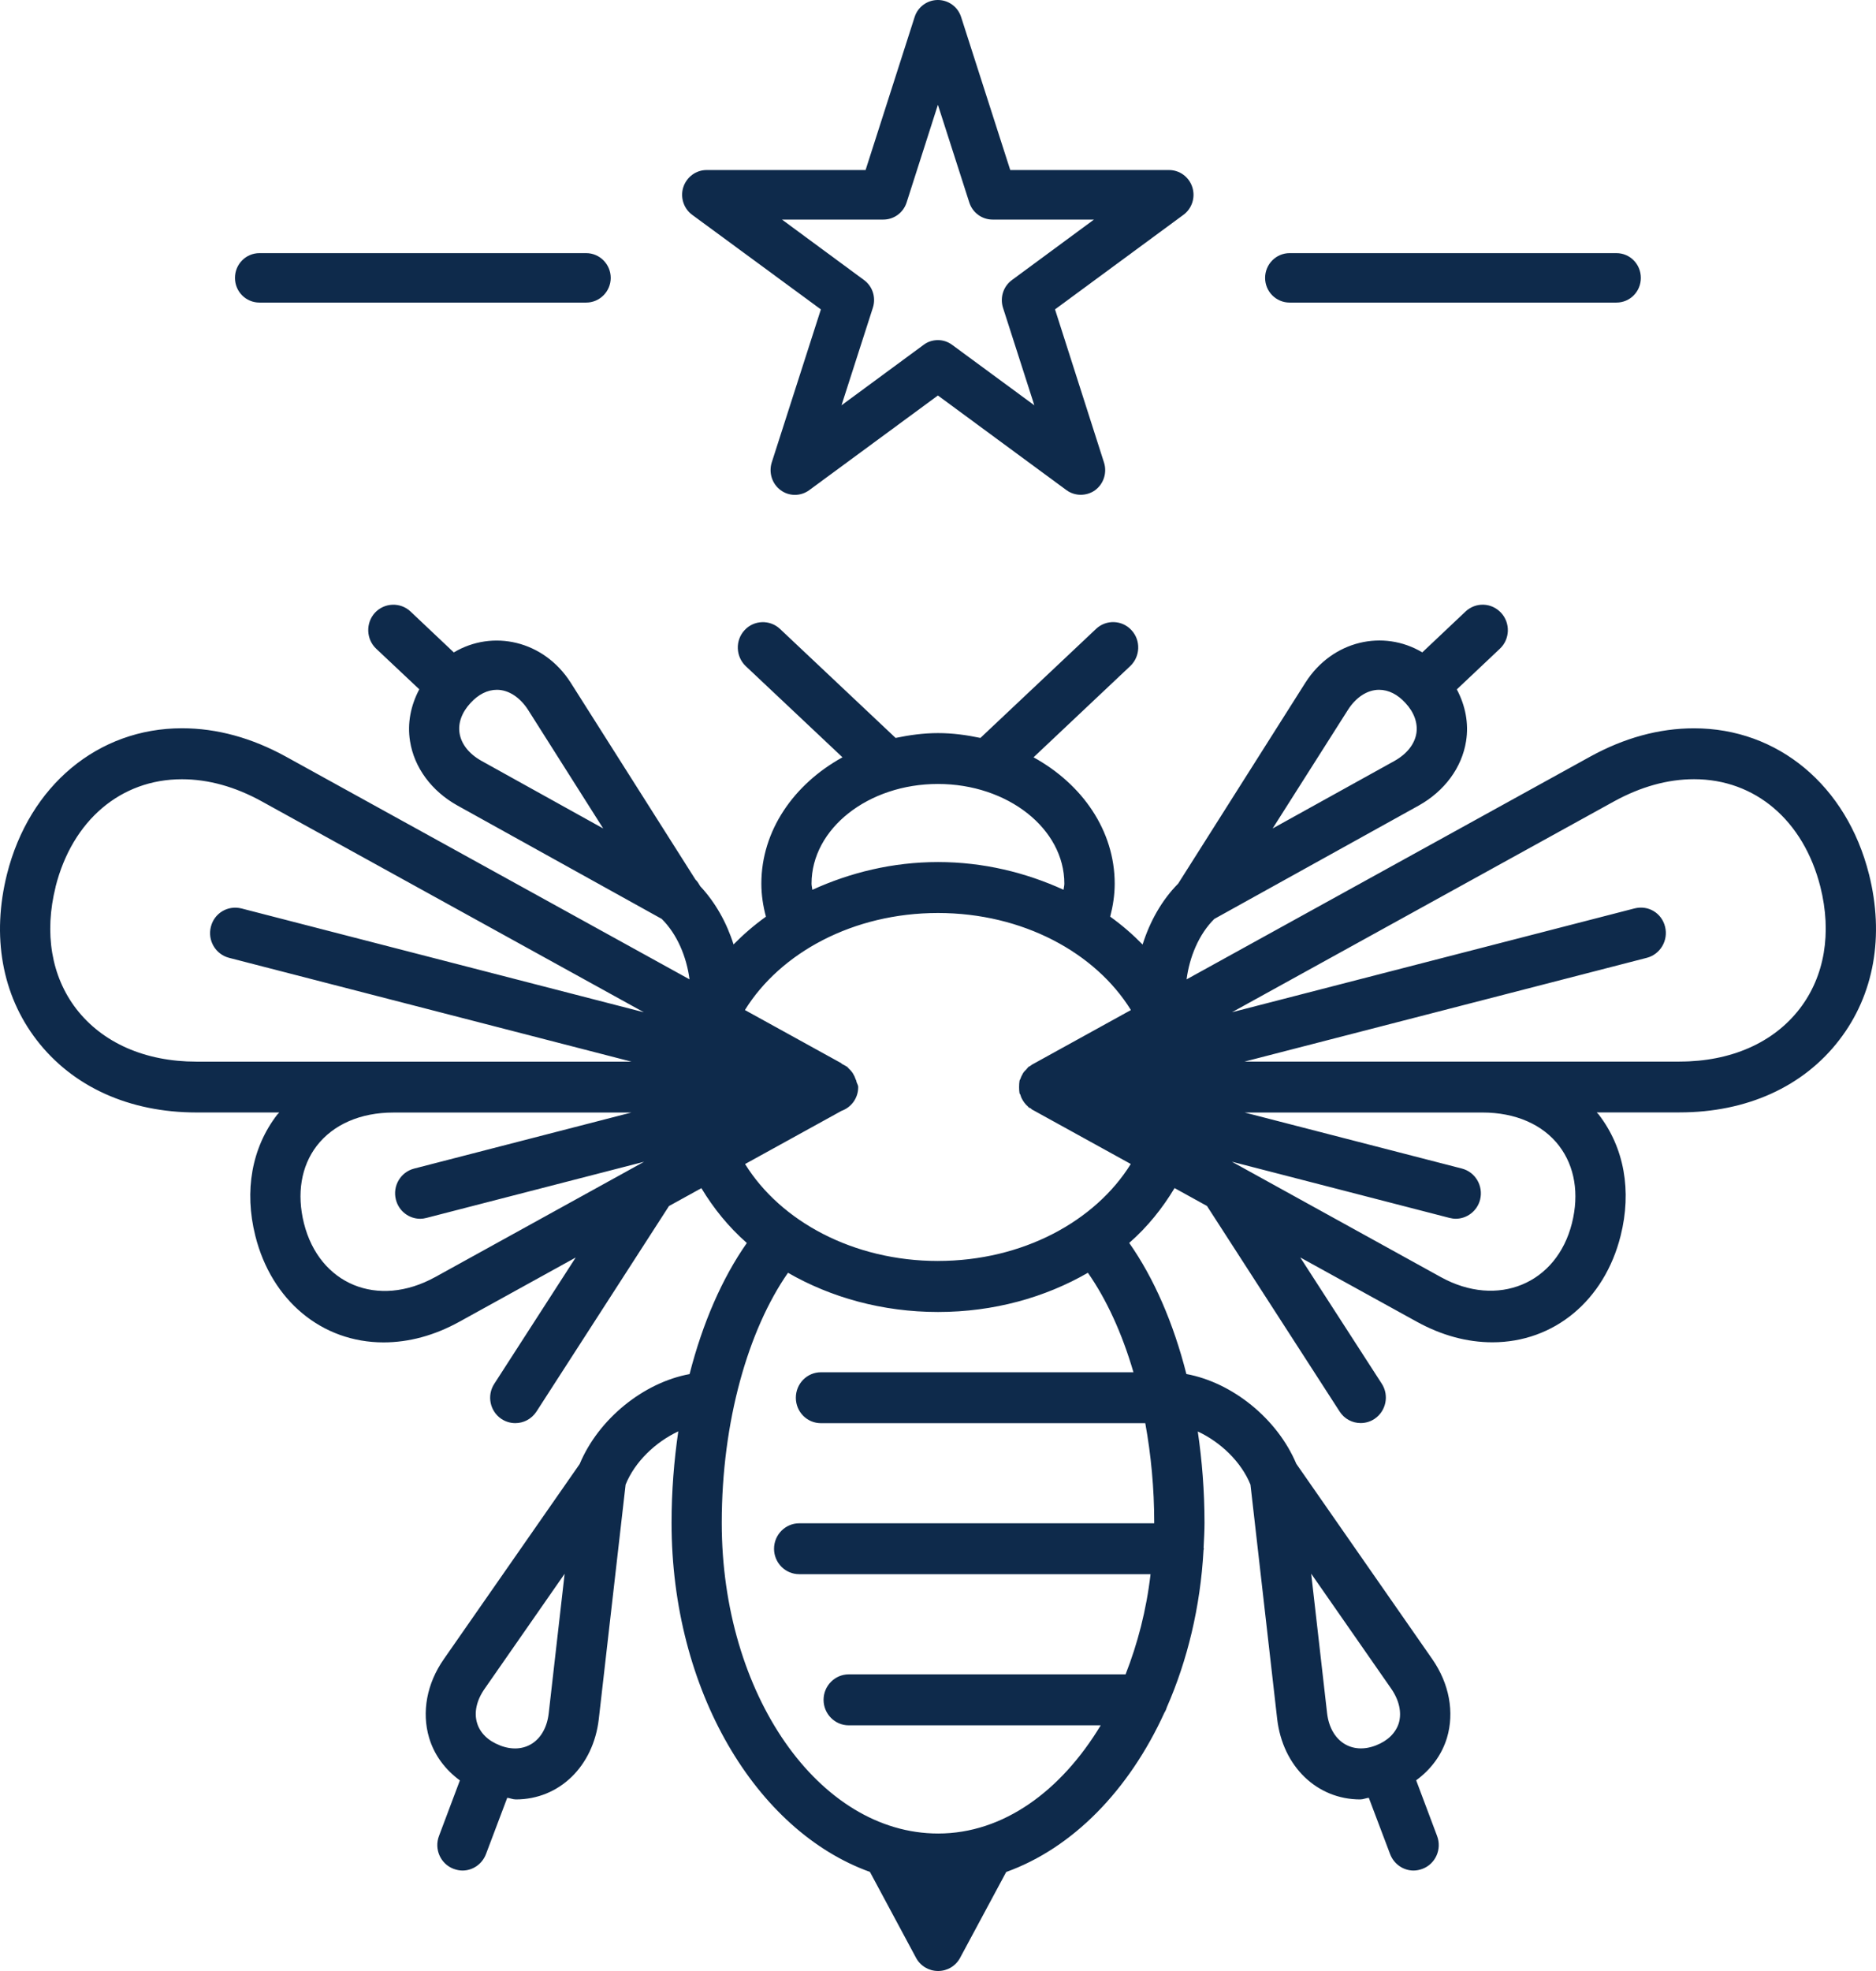
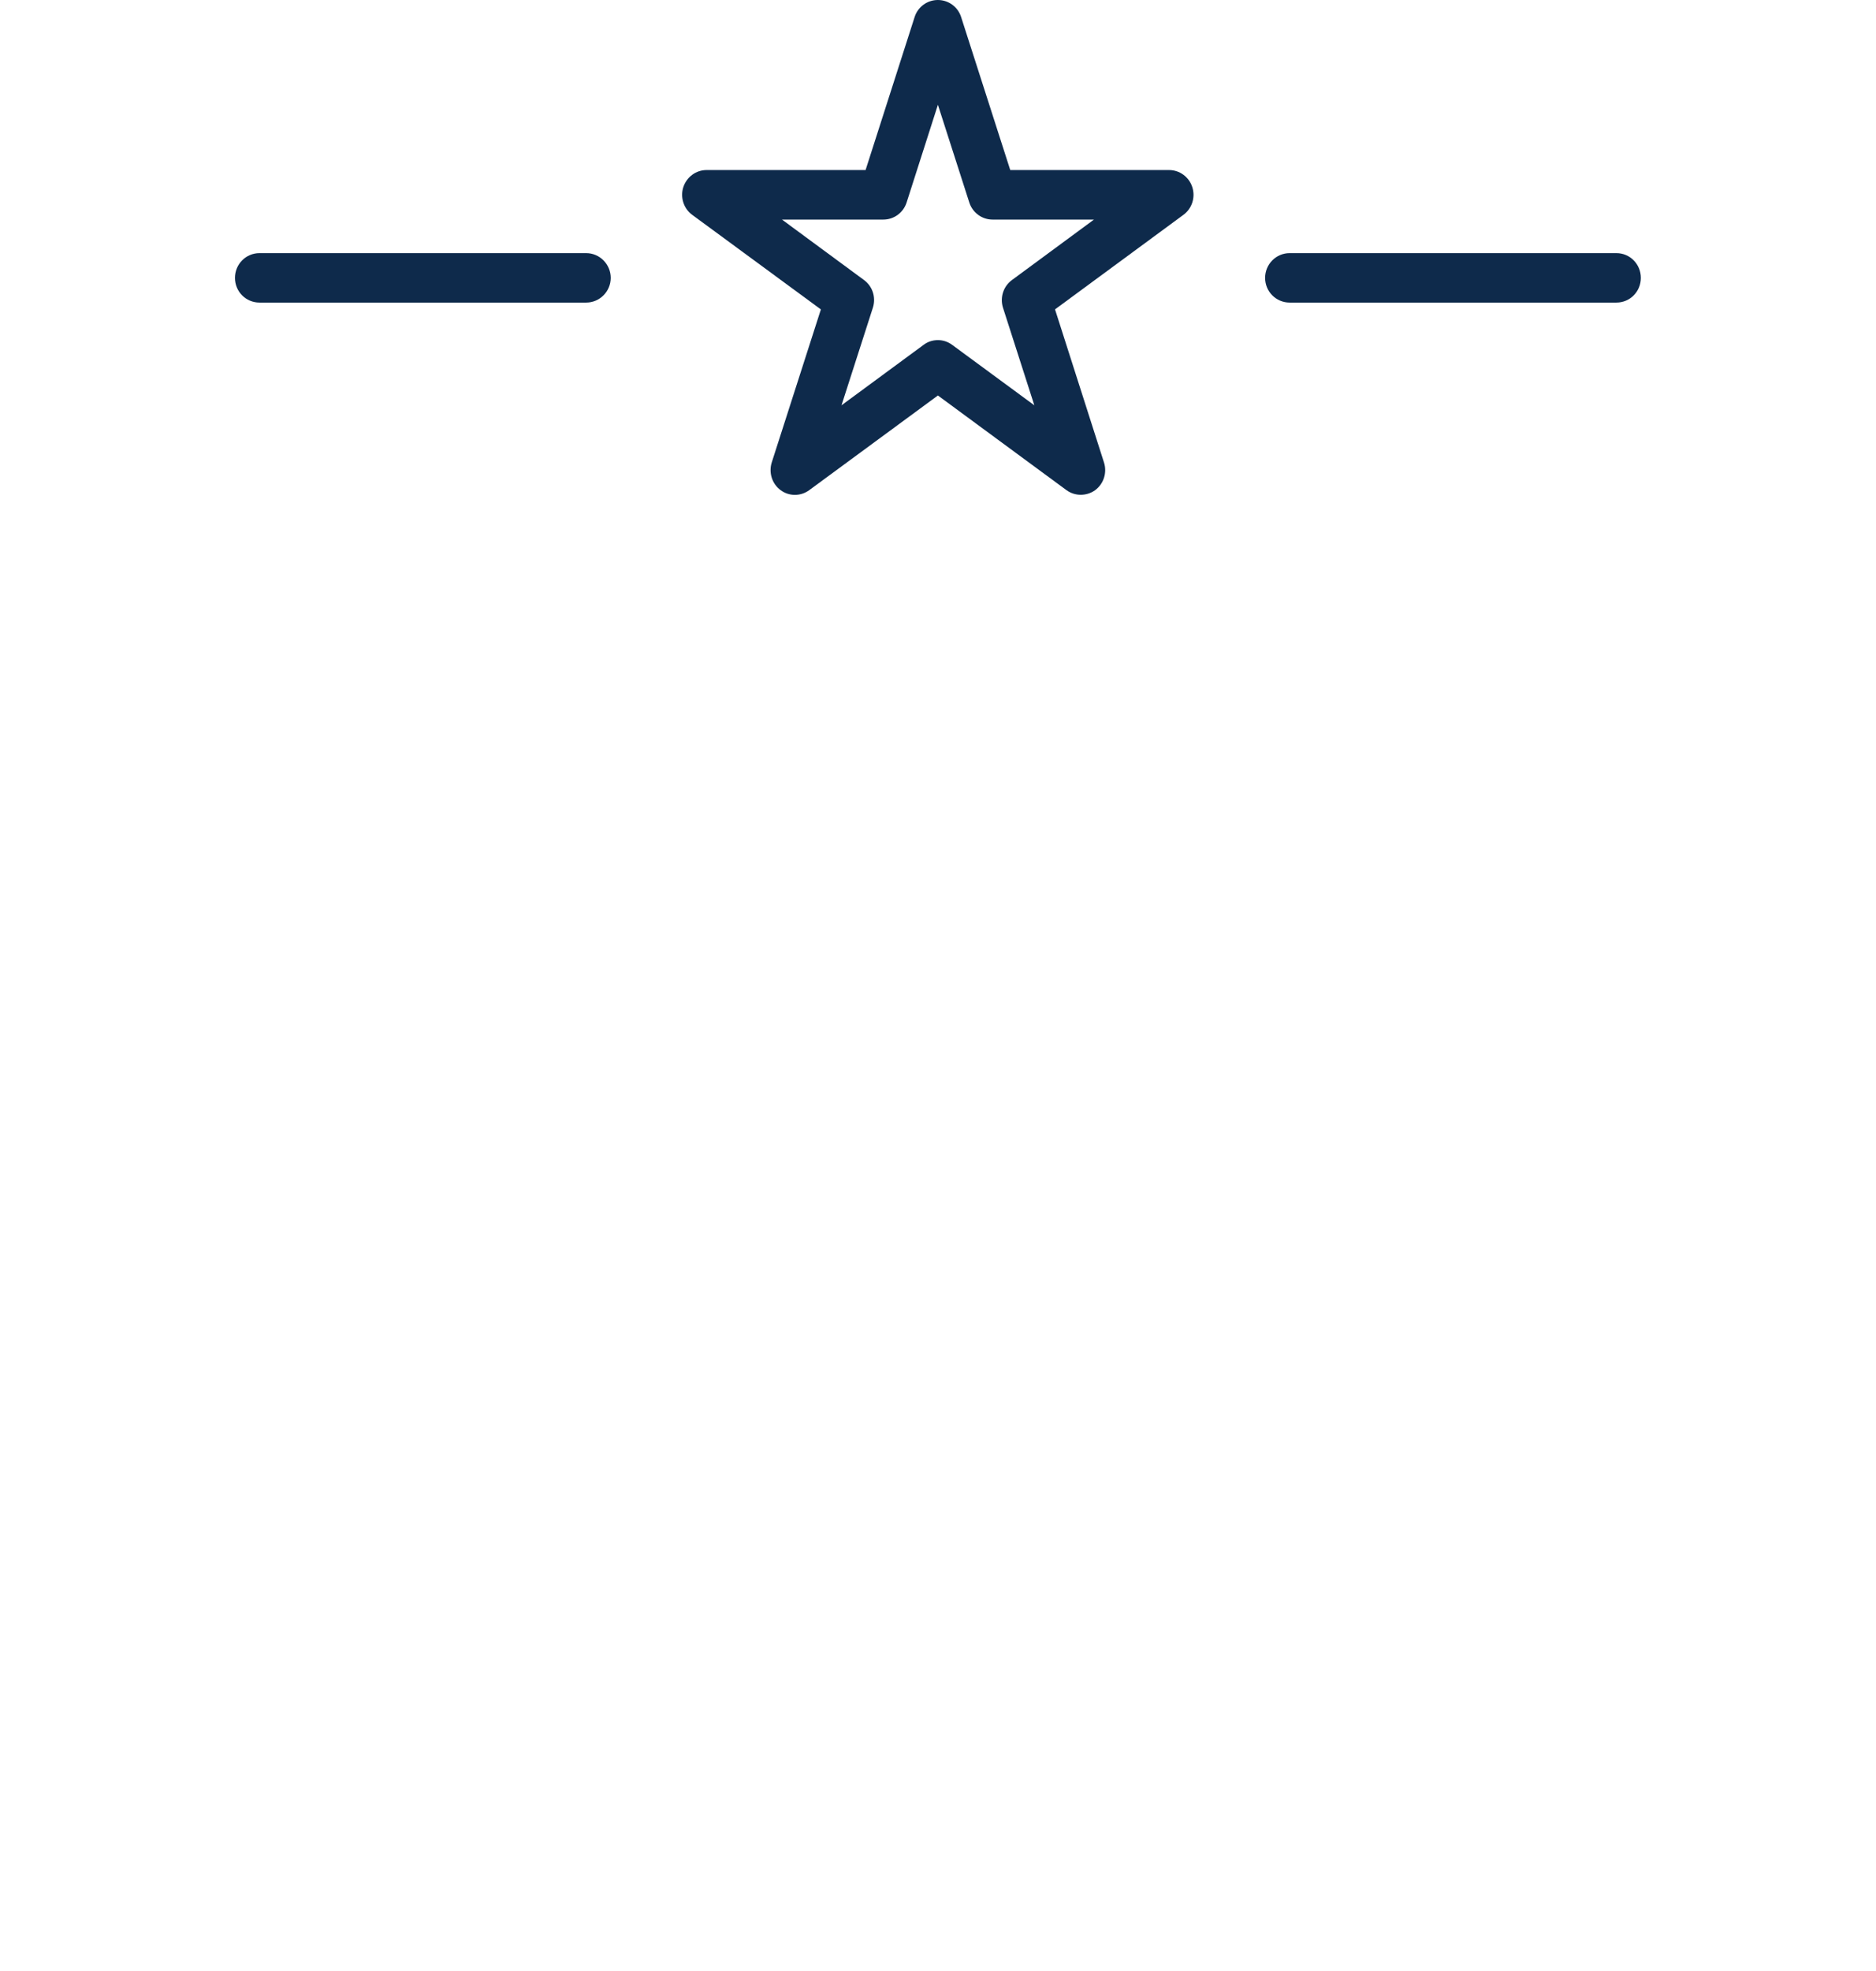
<svg xmlns="http://www.w3.org/2000/svg" width="80" height="84" viewBox="0 0 80 84" fill="none">
  <path d="M35.006 13.185L32.911 19.706C32.772 20.142 32.923 20.621 33.288 20.889C33.649 21.158 34.144 21.158 34.51 20.889L39.996 16.855L45.478 20.889C45.66 21.022 45.877 21.087 46.087 21.087C46.296 21.087 46.522 21.022 46.703 20.889C47.064 20.621 47.22 20.142 47.077 19.706L44.99 13.185L50.467 9.155C50.833 8.887 50.984 8.408 50.845 7.977C50.706 7.542 50.305 7.247 49.854 7.247H43.081L40.986 0.726C40.847 0.29 40.446 0 39.994 0C39.543 0 39.142 0.29 39.003 0.726L36.912 7.247H30.13C29.679 7.247 29.282 7.542 29.139 7.977C29 8.408 29.153 8.889 29.517 9.155L35.003 13.185H35.006ZM37.671 9.358C38.122 9.358 38.523 9.063 38.662 8.628L39.996 4.465L41.334 8.628C41.473 9.063 41.874 9.358 42.326 9.358H46.651L43.157 11.932C42.787 12.2 42.636 12.675 42.77 13.11L44.108 17.273L40.605 14.698C40.423 14.562 40.21 14.495 39.996 14.495C39.782 14.495 39.561 14.56 39.384 14.698L35.885 17.273L37.224 13.11C37.362 12.675 37.21 12.199 36.841 11.932L33.347 9.358H37.672H37.671Z" fill="#0E2A4B" />
  <path d="M11.064 12.895H25C25.569 12.895 26.044 12.424 26.044 11.843C26.044 11.262 25.571 10.788 25 10.788H11.064C10.486 10.788 10.02 11.259 10.02 11.843C10.02 12.427 10.486 12.895 11.064 12.895Z" fill="#0E2A4B" />
  <path d="M54.993 12.895H68.932C69.511 12.895 69.972 12.424 69.972 11.843C69.972 11.262 69.511 10.788 68.932 10.788H54.993C54.419 10.788 53.949 11.259 53.949 11.843C53.949 12.427 54.419 12.895 54.993 12.895Z" fill="#0E2A4B" />
-   <path d="M79.7 37.255C78.749 33.48 75.819 31.039 72.241 31.039C70.75 31.039 69.259 31.448 67.808 32.248L50.6 41.739C50.726 40.779 51.126 39.812 51.783 39.163L60.498 34.332C61.602 33.715 62.34 32.715 62.519 31.588C62.641 30.826 62.489 30.07 62.125 29.38L63.959 27.649C64.394 27.241 64.416 26.553 64.012 26.116C63.603 25.676 62.929 25.654 62.495 26.063L60.652 27.803C58.996 26.815 56.819 27.287 55.667 29.094L50.242 37.658C49.542 38.363 49.033 39.275 48.725 40.254C48.304 39.824 47.848 39.428 47.343 39.066C47.461 38.61 47.535 38.143 47.535 37.66C47.535 35.398 46.153 33.419 44.074 32.275L48.194 28.39C48.629 27.981 48.656 27.294 48.252 26.858C47.852 26.419 47.169 26.395 46.739 26.803L41.809 31.449C41.226 31.326 40.627 31.243 40.001 31.243C39.374 31.243 38.775 31.328 38.192 31.449L33.262 26.803C32.832 26.399 32.149 26.421 31.75 26.858C31.346 27.294 31.372 27.981 31.802 28.39L35.927 32.275C33.85 33.419 32.467 35.401 32.467 37.66C32.467 38.143 32.541 38.612 32.662 39.067C32.158 39.428 31.702 39.823 31.281 40.25C30.989 39.322 30.507 38.46 29.859 37.767C29.802 37.666 29.742 37.564 29.659 37.488L24.334 29.089C23.182 27.29 21.005 26.819 19.352 27.805L17.505 26.06C17.075 25.656 16.392 25.679 15.988 26.115C15.588 26.553 15.61 27.241 16.045 27.65L17.88 29.377C17.514 30.07 17.363 30.826 17.485 31.587C17.664 32.714 18.402 33.715 19.511 34.332L28.217 39.161C28.877 39.812 29.278 40.778 29.404 41.738L12.194 32.247C10.739 31.446 9.248 31.037 7.761 31.037C4.179 31.037 1.249 33.48 0.298 37.254C-0.362 39.89 0.081 42.396 1.559 44.318C3.094 46.316 5.515 47.411 8.38 47.411H11.909C11.883 47.447 11.844 47.472 11.818 47.508C10.736 48.916 10.406 50.751 10.888 52.669C11.579 55.427 13.727 57.21 16.356 57.21C17.439 57.21 18.526 56.915 19.582 56.334L24.55 53.593L21.078 58.975C20.752 59.476 20.891 60.145 21.386 60.475C21.568 60.593 21.773 60.651 21.973 60.651C22.325 60.651 22.664 60.479 22.874 60.163L28.528 51.399L29.91 50.637C30.427 51.496 31.066 52.287 31.848 52.974C30.801 54.466 29.965 56.375 29.406 58.561C27.446 58.922 25.525 60.467 24.72 62.393L18.93 70.704C18.199 71.746 17.974 72.97 18.299 74.061C18.521 74.804 18.985 75.416 19.611 75.878L18.72 78.246C18.507 78.804 18.785 79.433 19.337 79.644C19.468 79.692 19.593 79.719 19.724 79.719C20.154 79.719 20.558 79.45 20.723 79.02L21.631 76.618C21.748 76.632 21.875 76.688 21.997 76.688C23.849 76.688 25.304 75.275 25.535 73.26L26.678 63.273C27.07 62.296 27.956 61.456 28.925 61.002C28.743 62.248 28.638 63.545 28.638 64.901C28.638 72.034 32.237 78.03 37.097 79.777L39.062 83.436C39.248 83.785 39.609 84 40.005 84C40.401 84 40.758 83.785 40.944 83.436L42.909 79.78C45.747 78.759 48.147 76.294 49.655 72.99C49.703 72.915 49.738 72.836 49.763 72.749C50.632 70.765 51.189 68.494 51.323 66.065C51.323 66.043 51.336 66.026 51.336 66.004C51.336 65.987 51.326 65.973 51.326 65.961C51.343 65.61 51.365 65.257 51.365 64.901C51.365 63.546 51.26 62.248 51.078 61.007C52.043 61.456 52.93 62.296 53.325 63.273L54.464 73.26C54.699 75.28 56.159 76.688 58.006 76.688C58.128 76.688 58.25 76.63 58.371 76.618L59.28 79.02C59.445 79.45 59.849 79.719 60.279 79.719C60.41 79.719 60.535 79.692 60.666 79.644C61.218 79.433 61.495 78.804 61.283 78.246L60.391 75.873C61.013 75.416 61.478 74.804 61.704 74.064C62.029 72.973 61.804 71.75 61.073 70.702L55.278 62.382C54.47 60.464 52.554 58.919 50.592 58.558C50.036 56.371 49.201 54.461 48.154 52.971C48.936 52.288 49.572 51.492 50.088 50.634L51.47 51.396L57.129 60.159C57.332 60.476 57.676 60.648 58.025 60.648C58.228 60.648 58.433 60.59 58.612 60.472C59.107 60.142 59.247 59.473 58.925 58.972L55.448 53.59L60.421 56.331C61.477 56.911 62.559 57.206 63.642 57.206C66.271 57.206 68.419 55.424 69.11 52.666C69.592 50.748 69.262 48.913 68.18 47.505C68.154 47.469 68.12 47.444 68.089 47.408H71.623C74.488 47.408 76.909 46.312 78.439 44.315C79.917 42.395 80.364 39.887 79.7 37.251V37.255ZM21.318 74.384C20.814 74.191 20.47 73.852 20.345 73.434C20.206 72.981 20.323 72.457 20.675 71.96L24.078 67.072L23.4 73.012C23.266 74.205 22.365 74.795 21.318 74.386V74.384ZM56.592 73.011L55.914 67.067L59.321 71.96C59.668 72.458 59.782 72.981 59.651 73.434C59.52 73.852 59.178 74.191 58.678 74.384C57.639 74.793 56.731 74.203 56.592 73.011ZM71.623 45.243H53.072L70.232 40.819C70.801 40.669 71.15 40.079 71.006 39.498C70.863 38.917 70.297 38.565 69.702 38.715L52.537 43.139L68.829 34.153C69.969 33.528 71.116 33.208 72.241 33.208C74.849 33.208 76.91 34.966 77.627 37.791C78.123 39.762 77.809 41.605 76.75 42.985C75.632 44.441 73.811 45.242 71.625 45.242L71.623 45.243ZM66.49 48.839C67.154 49.71 67.35 50.881 67.033 52.134C66.385 54.712 63.864 55.76 61.448 54.43L52.532 49.51L61.813 51.905C61.904 51.926 61.992 51.941 62.078 51.941C62.556 51.941 62.996 51.611 63.118 51.123C63.261 50.542 62.917 49.952 62.343 49.802L53.076 47.413H63.218C64.621 47.413 65.787 47.918 66.491 48.838L66.49 48.839ZM34.081 67.089H49.064C48.885 68.625 48.512 70.05 47.999 71.358H36.193C35.603 71.358 35.12 71.846 35.12 72.444C35.12 73.042 35.603 73.53 36.193 73.53H46.939C45.249 76.329 42.784 78.141 40.007 78.141C34.917 78.141 30.778 72.201 30.778 64.903C30.778 60.578 31.908 56.676 33.603 54.243C35.429 55.294 37.627 55.914 40.002 55.914C42.377 55.914 44.571 55.294 46.392 54.243C47.183 55.374 47.848 56.816 48.335 58.483H35.008C34.417 58.483 33.938 58.967 33.938 59.569C33.938 60.172 34.416 60.653 35.008 60.653H48.839C49.083 61.995 49.221 63.425 49.221 64.903C49.221 64.907 49.217 64.917 49.217 64.92H34.081C33.49 64.92 33.008 65.408 33.008 66.006C33.008 66.604 33.49 67.088 34.081 67.088V67.089ZM40.001 53.74C36.388 53.74 33.285 52.047 31.773 49.609L35.885 47.343C36.303 47.193 36.597 46.801 36.597 46.331C36.597 46.239 36.54 46.173 36.519 46.089V46.063C36.514 46.041 36.497 46.027 36.493 46.01C36.431 45.821 36.34 45.671 36.197 45.543C36.18 45.526 36.166 45.504 36.144 45.485C36.139 45.48 36.139 45.476 36.132 45.468C36.118 45.459 36.096 45.454 36.084 45.441C36.036 45.41 35.984 45.384 35.931 45.357C35.896 45.345 35.874 45.299 35.831 45.287L31.766 43.046C33.279 40.603 36.383 38.91 39.999 38.91C43.615 38.91 46.714 40.603 48.227 43.046L44.002 45.376C44.002 45.376 43.997 45.385 43.988 45.388C43.966 45.402 43.945 45.42 43.919 45.437C43.902 45.451 43.876 45.454 43.857 45.468C43.852 45.477 43.848 45.48 43.845 45.485C43.814 45.512 43.797 45.546 43.766 45.577C43.718 45.626 43.67 45.669 43.632 45.727C43.606 45.771 43.584 45.815 43.562 45.86C43.545 45.891 43.536 45.921 43.524 45.952C43.515 45.991 43.485 46.022 43.476 46.061C43.471 46.078 43.476 46.097 43.471 46.114C43.458 46.184 43.462 46.255 43.458 46.33C43.462 46.4 43.458 46.475 43.471 46.545C43.476 46.562 43.471 46.581 43.476 46.593C43.481 46.615 43.502 46.629 43.512 46.651C43.516 46.663 43.521 46.678 43.524 46.695C43.538 46.731 43.545 46.76 43.562 46.796C43.632 46.937 43.723 47.065 43.845 47.166C43.849 47.175 43.854 47.179 43.857 47.188H43.862C43.892 47.215 43.931 47.224 43.962 47.241C43.979 47.25 43.983 47.272 44 47.28L48.221 49.607C46.708 52.045 43.609 53.739 39.996 53.739L40.001 53.74ZM18.55 54.43C16.108 55.772 13.616 54.737 12.961 52.134C12.648 50.879 12.839 49.71 13.503 48.839C14.211 47.92 15.372 47.414 16.777 47.414H26.923L17.656 49.804C17.082 49.954 16.734 50.544 16.882 51.124C17.004 51.613 17.439 51.942 17.921 51.942C18.004 51.942 18.095 51.929 18.182 51.906L27.466 49.512L18.55 54.431V54.43ZM2.37 37.792C3.083 34.967 5.148 33.21 7.757 33.21C8.882 33.21 10.029 33.528 11.164 34.154L27.457 43.141L10.296 38.716C9.706 38.571 9.135 38.921 8.992 39.5C8.844 40.08 9.192 40.67 9.766 40.82L26.926 45.245H8.375C6.188 45.245 4.367 44.444 3.246 42.988C2.19 41.608 1.877 39.765 2.372 37.794L2.37 37.792ZM34.607 37.661C34.607 35.315 37.023 33.411 39.997 33.411C42.972 33.411 45.388 35.317 45.388 37.661C45.388 37.748 45.362 37.834 45.353 37.92C43.754 37.191 41.945 36.739 40.002 36.739C38.059 36.739 36.246 37.191 34.642 37.922C34.633 37.834 34.607 37.748 34.607 37.66V37.661ZM58.809 29.398C59.209 29.398 59.6 29.592 59.935 29.962C60.305 30.358 60.465 30.816 60.401 31.246C60.327 31.715 59.992 32.134 59.466 32.429L54.271 35.307L57.471 30.269C57.819 29.715 58.31 29.398 58.809 29.398ZM19.597 31.246C19.528 30.817 19.693 30.361 20.063 29.962C20.063 29.962 20.063 29.96 20.068 29.957C20.402 29.592 20.789 29.398 21.189 29.398C21.688 29.398 22.175 29.715 22.527 30.265L25.722 35.307L20.536 32.429C20.006 32.134 19.671 31.715 19.597 31.246Z" fill="#0E2A4B" />
</svg>